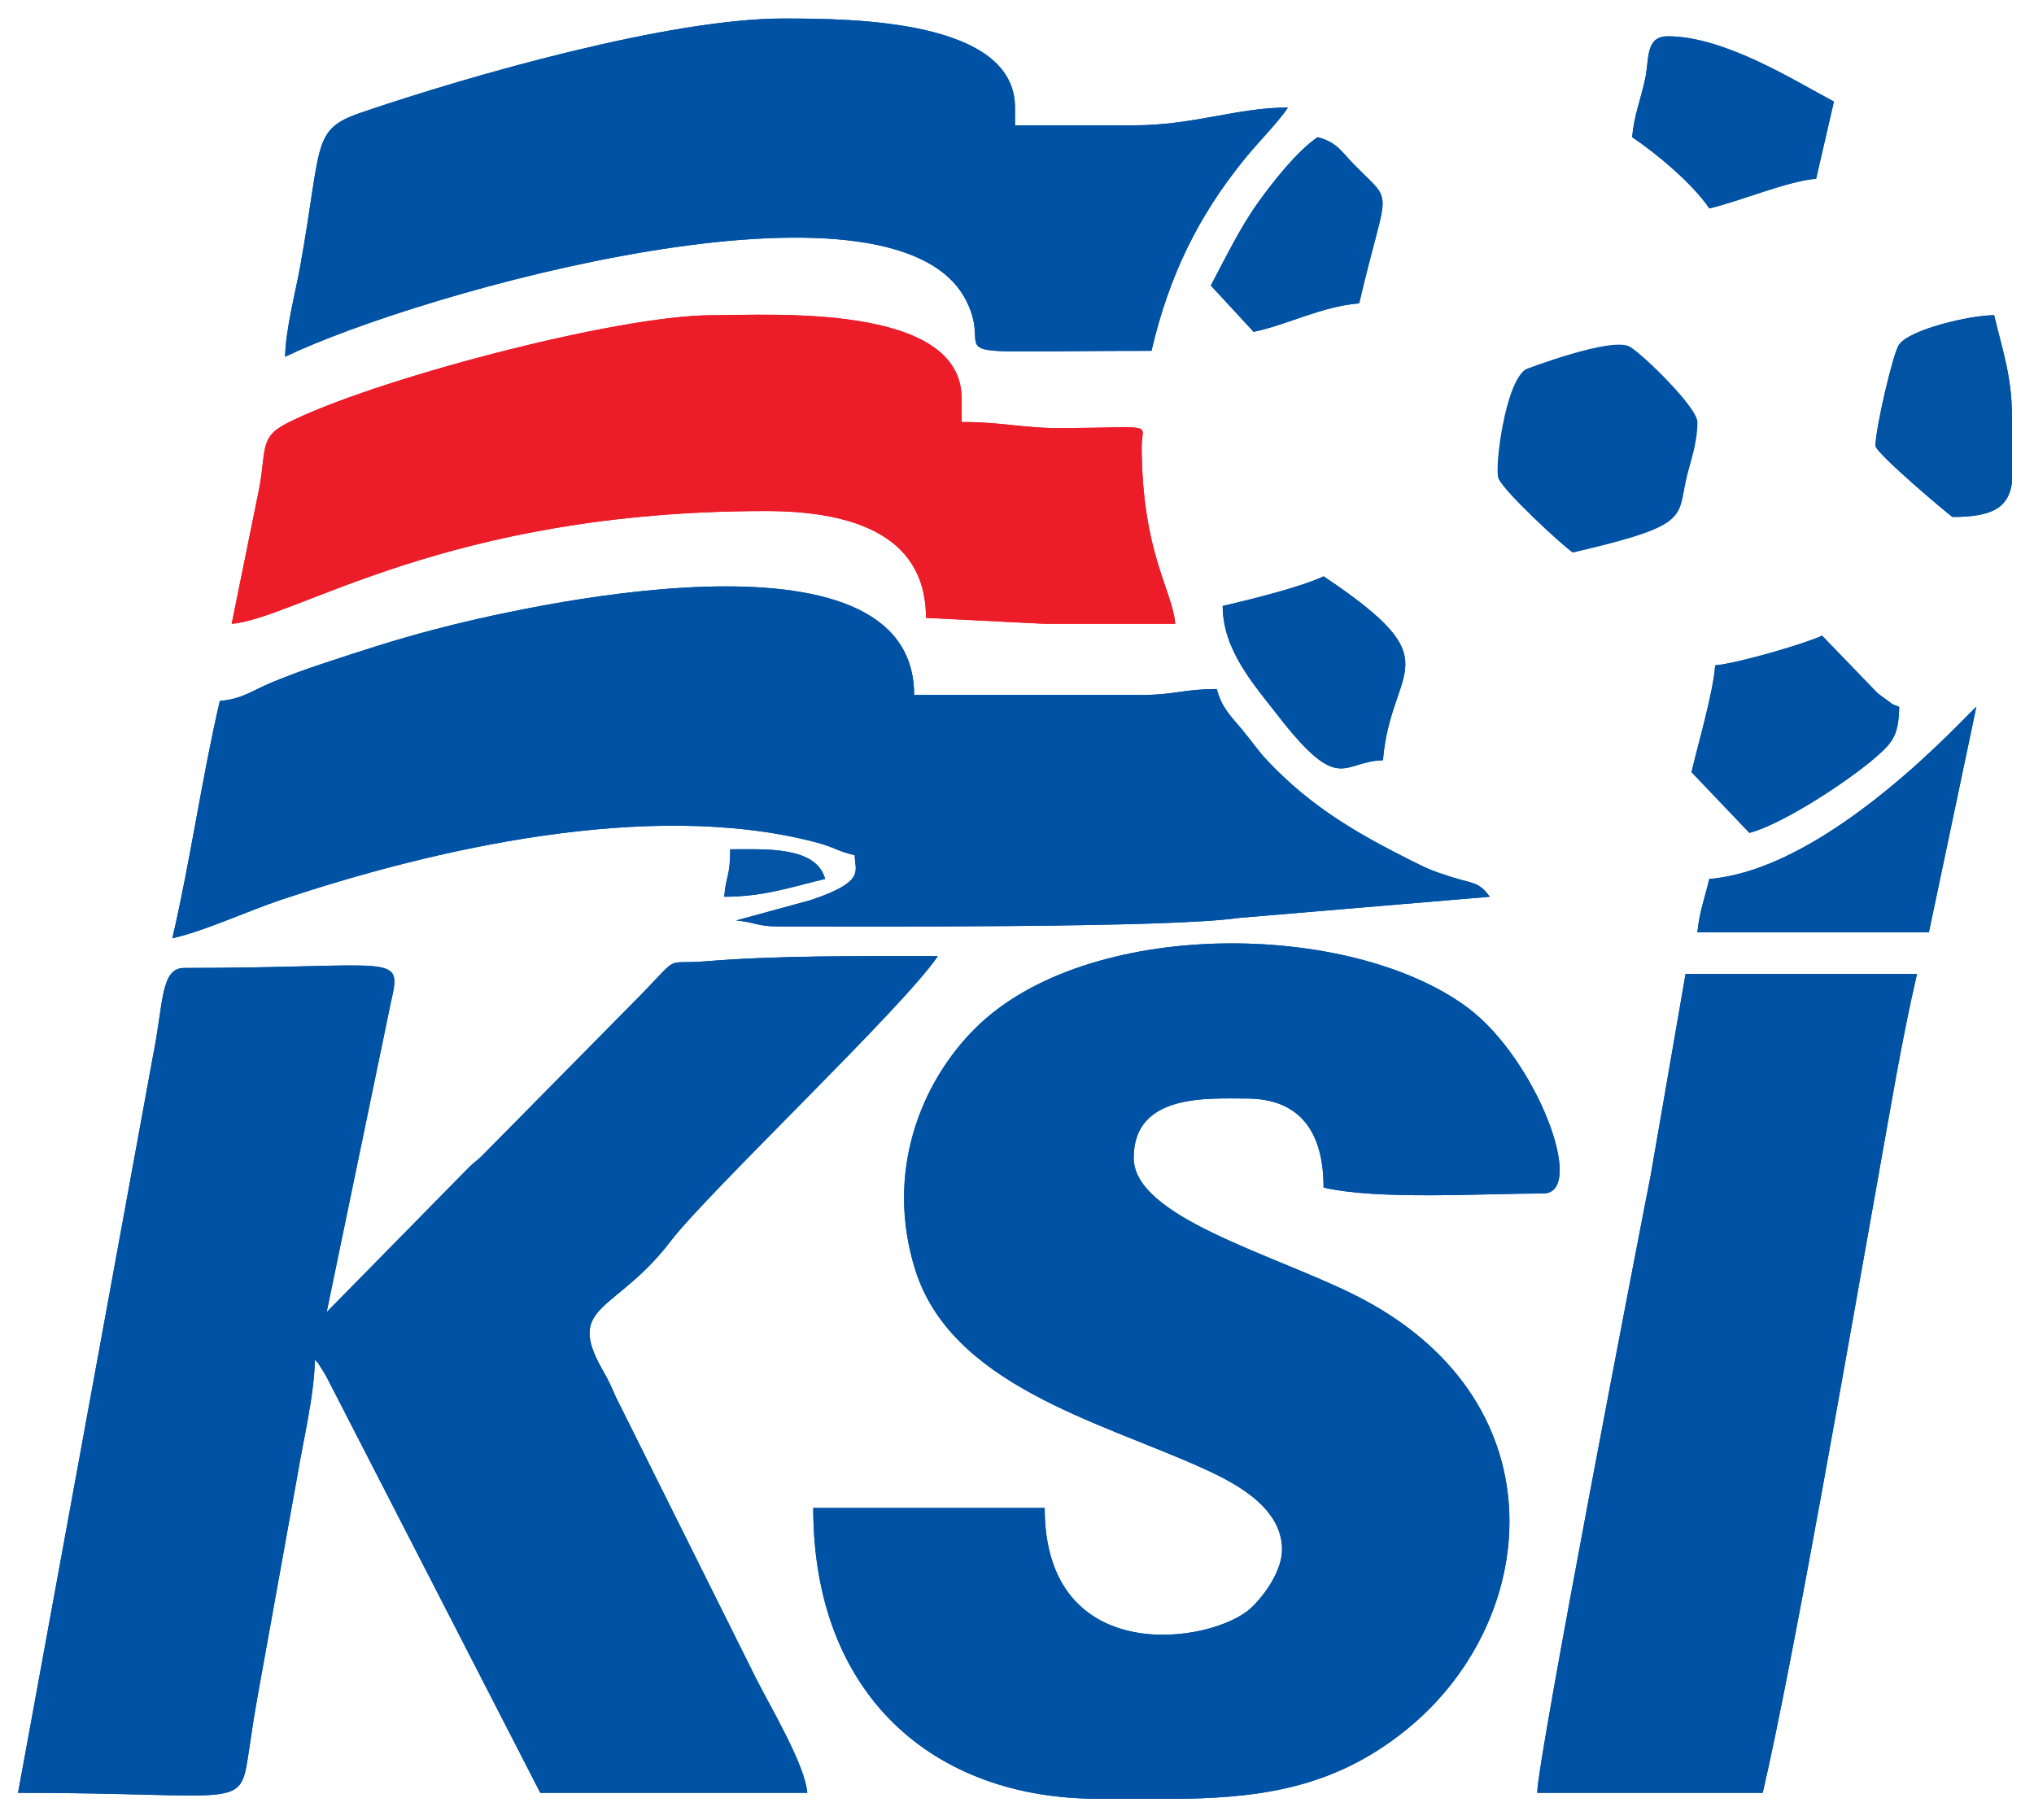
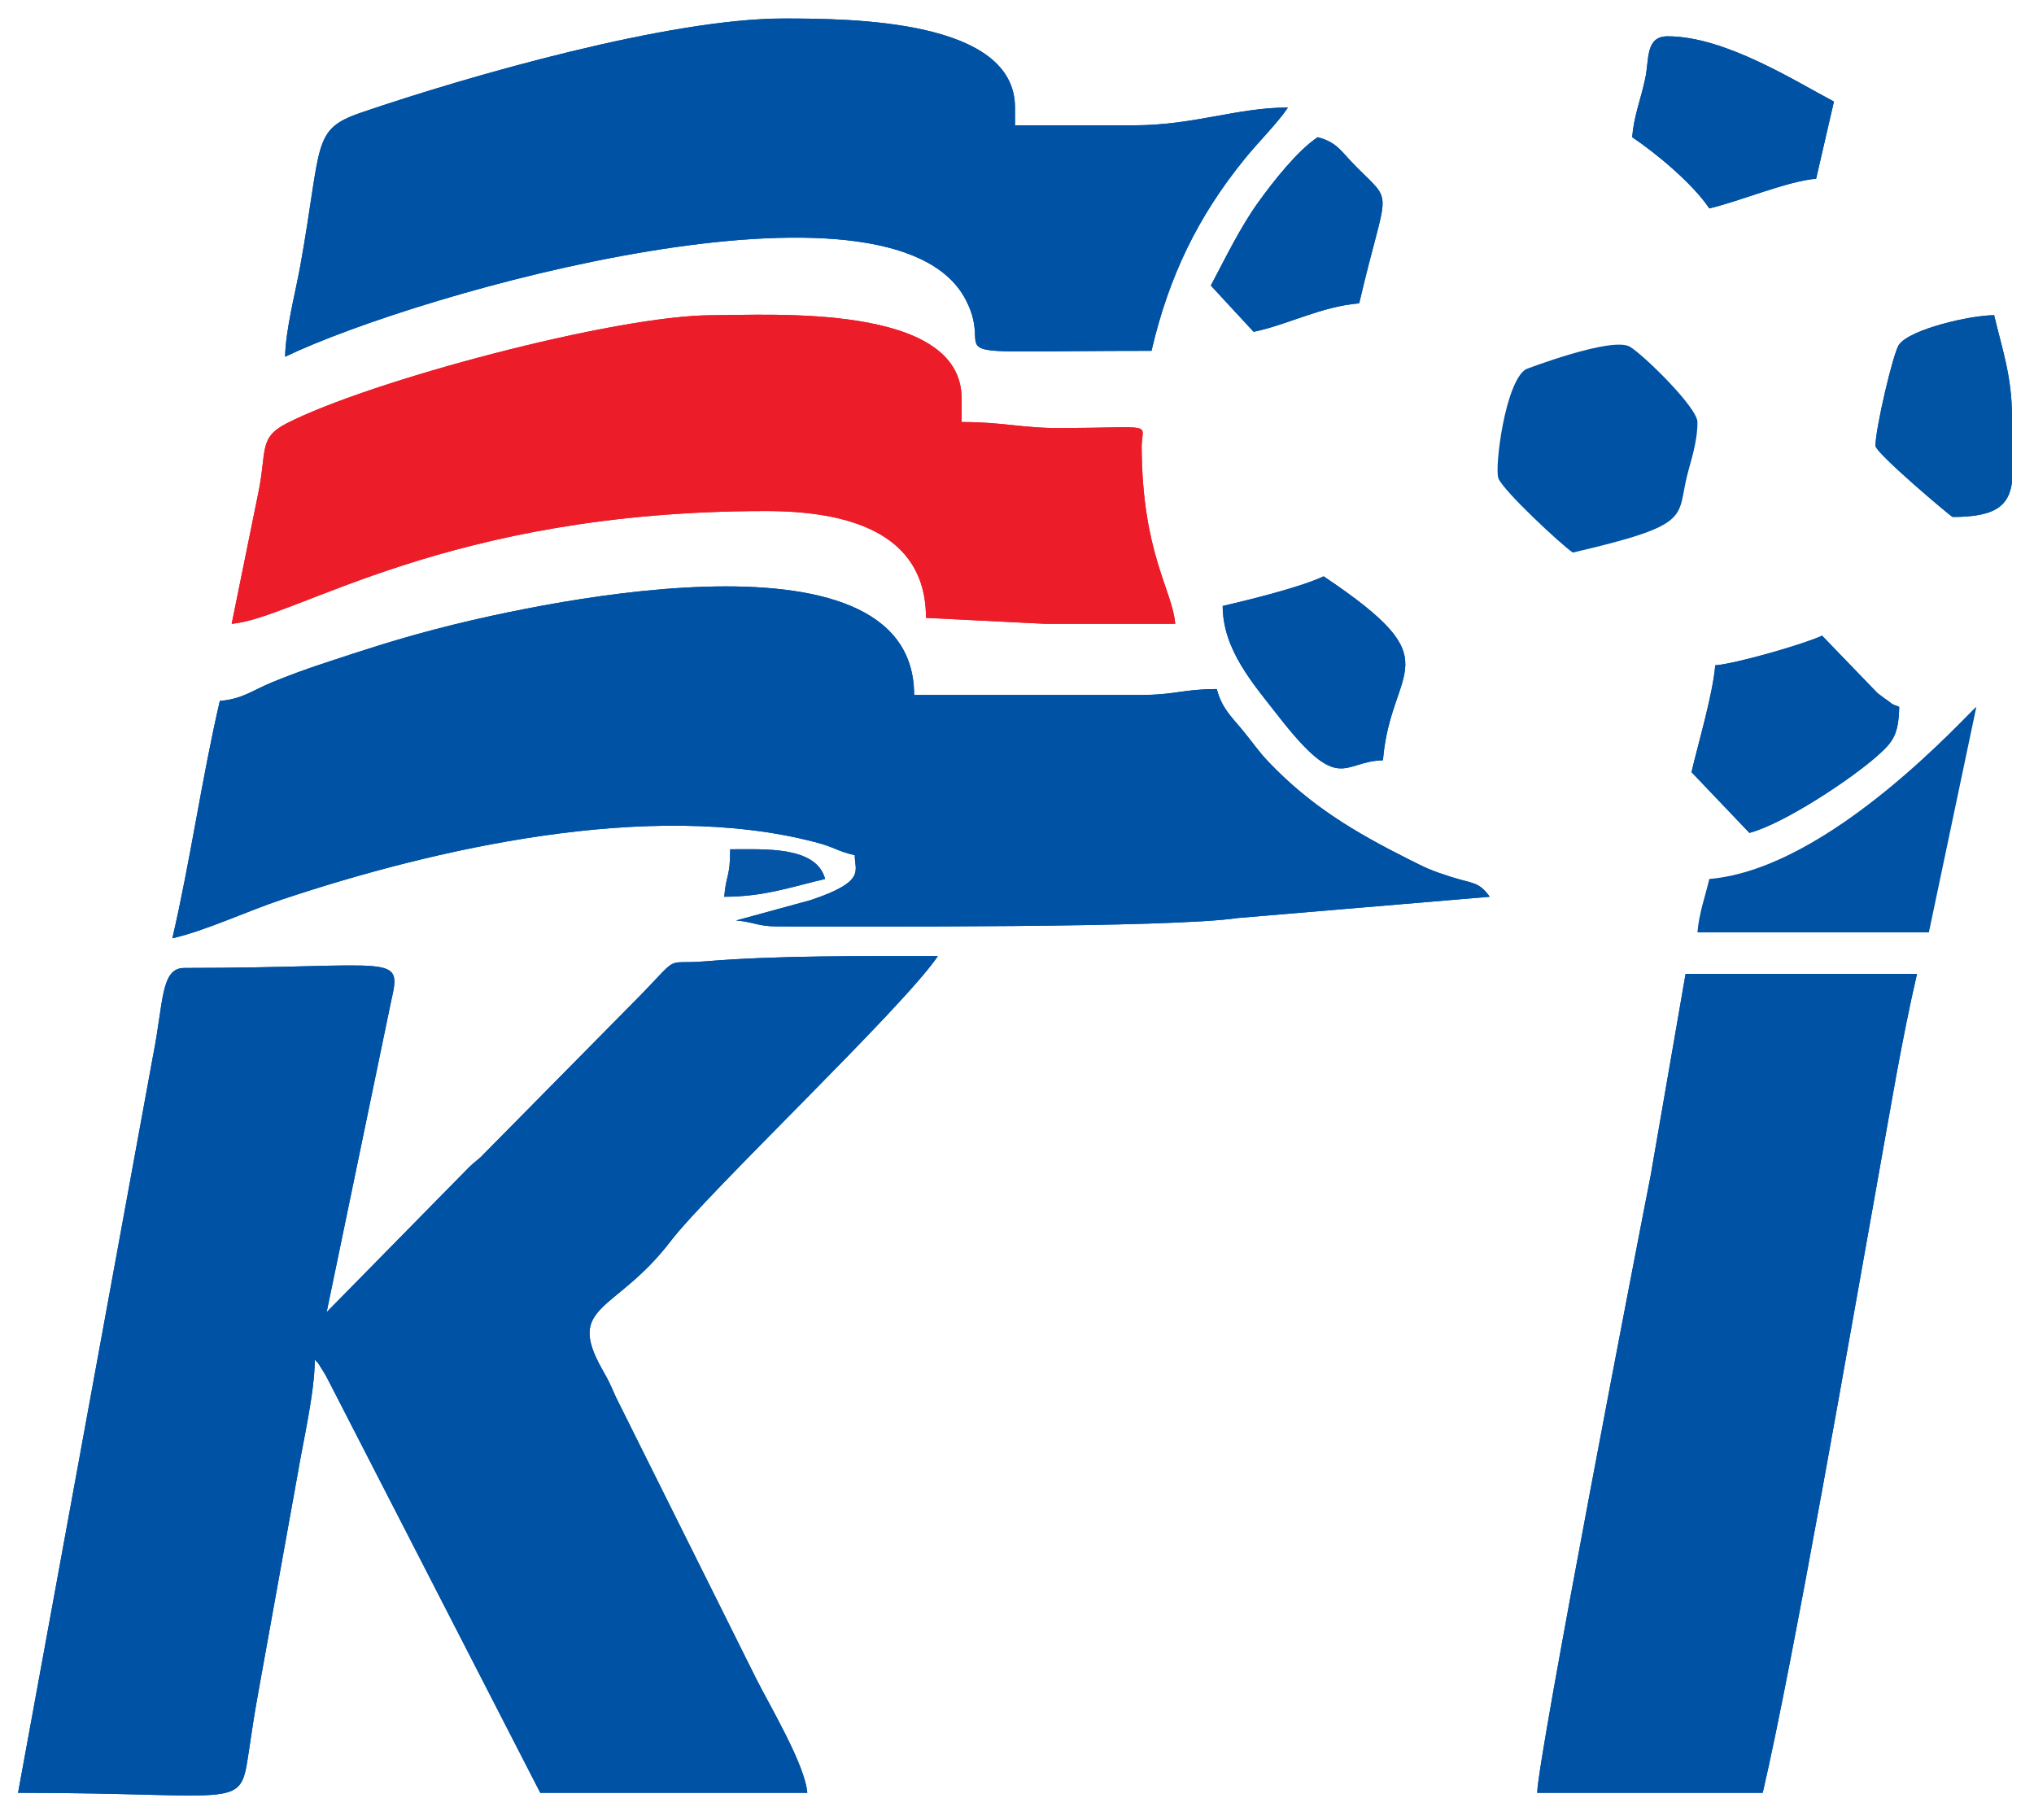
<svg xmlns="http://www.w3.org/2000/svg" xmlns:ns1="http://sodipodi.sourceforge.net/DTD/sodipodi-0.dtd" xmlns:ns2="http://www.inkscape.org/namespaces/inkscape" width="53.681" height="48.037" viewBox="0 0 14.203 12.71" version="1.1" id="svg8" ns1:docname="ksi team.svg" ns2:version="0.92.3 (2405546, 2018-03-11)">
  <defs id="defs2" />
  <ns1:namedview id="base" pagecolor="#00ffff" bordercolor="#666666" borderopacity="1.0" ns2:pageopacity="0" ns2:pageshadow="2" ns2:zoom="7.9195959" ns2:cx="22.74471" ns2:cy="15.341521" ns2:document-units="mm" ns2:current-layer="layer1" showgrid="false" units="px" fit-margin-top="0.5" fit-margin-left="0.5" fit-margin-right="0.5" fit-margin-bottom="0.5" ns2:window-width="1920" ns2:window-height="1001" ns2:window-x="-9" ns2:window-y="-9" ns2:window-maximized="1" />
  <g ns2:label="Layer 1" ns2:groupmode="layer" id="layer1" transform="translate(-31.457,-83.825)">
    <g id="g1398" transform="matrix(0.03,0,0,0.03,25.864,81.947)">
      <path d="m 262.458,368.026 14.986,-72.274 c 2.664,-11.636 1.206,-7.841 -48.137,-7.841 -5.525,0 -4.781,8.073 -7.252,20.373 L 190.631,479.91 c 53.004,0 51.582,4.341 53.738,-9.801 0.769,-5.045 1.136,-7.797 2.096,-13.098 l 9.285,-51.491 c 1.171,-7.13 3.945,-18.78 3.945,-26.444 1.29,1.484 -0.027,-0.474 1.762,2.381 0.84,1.34 0.565,0.871 1.497,2.648 l 49.23,95.805 h 62.158 c -0.551,-6.622 -8.789,-20.34 -11.971,-26.705 l -32.611,-65.46 c -1.623,-3.64 -1.383,-3.236 -3.2,-6.469 -8.516,-15.153 3.186,-13.017 16.013,-29.825 8.634,-11.315 54.266,-54.516 62.158,-66.301 -18.578,0 -37.524,-0.155 -54.041,1.21 -10.582,0.875 -4.963,-2.307 -17.44,10.185 l -34.994,35.452 c -1.694,1.486 -1.801,1.376 -3.62,3.286 z" style="fill:#0052a4;fill-rule:evenodd" id="path4" ns2:connector-curvature="0" />
-       <path d="m 484.844,423.277 c 0,5.048 -4.214,10.784 -7.164,13.555 -8.97,8.427 -48.087,14.346 -48.087,-23.224 h -53.87 c 0,43.541 27.975,67.683 66.301,67.683 h 20.289 c 18.749,-0.378 35.871,-2.924 52.532,-16.962 30.582,-25.768 34.763,-76.602 -13.416,-100.457 -19.263,-9.538 -51.118,-18.086 -51.118,-31.759 0,-15.052 17.27,-13.813 26.244,-13.813 12.551,0 17.956,7.863 17.956,20.719 12.706,2.96 36.942,1.381 51.108,1.381 10.288,0 -1.557,-31.3 -17.546,-43.23 -27.313,-20.379 -88.756,-21.105 -114.736,4.875 -12.463,12.463 -21.016,33.272 -13.889,56.068 8.322,26.622 42.294,35.253 66.043,45.841 7.391,3.295 19.352,9.023 19.352,19.323 z" style="fill:#0052a4;fill-rule:evenodd" id="path8" ns2:connector-curvature="0" />
      <path d="m 237.595,225.754 c -4.19,17.984 -6.869,37.305 -11.05,55.251 8.102,-1.887 17.015,-6.192 25.508,-9.024 35.324,-11.782 85.521,-23.382 123.987,-13.393 5.054,1.313 4.962,2.057 9.352,3.079 -0.08,3.572 2.863,6.043 -10.27,10.45 l -17.356,4.745 c 4.321,0.359 4.907,1.381 9.669,1.381 18.329,0 91.475,0.407 107.157,-1.964 l 58.597,-4.942 c -2.641,-3.605 -3.795,-2.957 -9.146,-4.667 -4.667,-1.491 -5.728,-2.043 -9.749,-4.064 -12.421,-6.241 -22.809,-12.384 -32.592,-22.66 -2.56,-2.689 -3.866,-4.779 -6.22,-7.593 -2.652,-3.171 -4.667,-5 -5.832,-9.362 -7.881,0 -9.554,1.381 -17.956,1.381 h -52.489 c 0,-41.776 -92.298,-20.368 -111.878,-15.189 -9.426,2.493 -16.165,4.708 -25.395,7.756 -4.824,1.593 -8.344,2.91 -12.117,4.458 -4.734,1.942 -6.925,3.916 -12.219,4.356 z" style="fill:#0052a4;fill-rule:evenodd" id="path12" ns2:connector-curvature="0" />
      <path d="m 252.789,145.64 c 31.414,-15.073 141.189,-45.906 158.386,-13.351 7.62,14.425 -12.138,11.97 43.281,11.97 4.077,-17.502 10.896,-31.384 21.662,-44.639 3.386,-4.169 7.694,-8.39 10.107,-11.993 -11.841,0 -21.862,4.144 -35.913,4.144 h -27.626 v -4.144 c 0,-20.421 -37.733,-20.719 -53.87,-20.719 -26.423,0 -72.635,13.13 -98.285,21.887 -11.628,3.97 -9.068,7.087 -14.183,35.543 -1.197,6.659 -3.416,14.809 -3.56,21.303 z" style="fill:#0052a4;fill-rule:evenodd" id="path16" ns2:connector-curvature="0" />
      <path d="m 544.239,479.91 h 52.489 c 7.179,-30.815 20.883,-109.986 26.828,-143.069 2.893,-16.097 5.566,-32.445 9.085,-47.547 h -53.87 l -8.158,47.093 c -2.428,12.242 -26.374,136.048 -26.374,143.524 z" style="fill:#0052a4;fill-rule:evenodd" id="path20" ns2:connector-curvature="0" />
      <path d="m 240.357,207.798 c 14.939,-1.243 49.859,-26.244 124.315,-26.244 18.211,0 37.294,4.503 37.294,24.863 l 27.625,1.381 c 10.129,-0.006 20.259,0 30.389,0 -0.655,-7.868 -7.692,-16.418 -7.814,-41.157 -0.028,-5.744 3.9,-4.519 -18.462,-4.393 -9.566,0.054 -13.432,-1.413 -23.45,-1.413 v -5.525 c 0,-22.202 -44.644,-19.338 -58.014,-19.338 -22.47,0 -79.799,15.274 -99.12,25.195 -6.658,3.418 -4.451,6.372 -6.694,16.788 z" style="fill:#ed1c29;fill-rule:evenodd" id="path24" ns2:connector-curvature="0" />
      <path d="m 552.526,191.222 c 27.672,-6.447 24.216,-7.986 26.541,-17.66 0.863,-3.593 2.466,-7.859 2.466,-12.727 0,-3.376 -12.553,-15.639 -15.713,-17.52 -4.162,-2.478 -24.189,5.211 -24.209,5.223 -4.831,2.932 -7.343,22.888 -6.412,25.38 1.083,2.897 14.681,15.533 17.326,17.305 z" style="fill:#0052a4;fill-rule:evenodd" id="path28" ns2:connector-curvature="0" />
      <path d="m 584.296,267.193 c -0.966,4.145 -2.383,7.869 -2.763,12.431 h 53.87 l 11.05,-52.488 c -1.741,1.166 -33.894,37.705 -62.158,40.057 z" style="fill:#0052a4;fill-rule:evenodd" id="path32" ns2:connector-curvature="0" />
      <path d="m 585.677,217.467 c -0.562,6.76 -3.963,18.159 -5.525,24.863 l 13.484,14.142 c 8.052,-2.163 23.505,-12.398 29.725,-17.897 3.742,-3.308 4.992,-4.979 5.136,-11.439 -2.263,-0.819 -1.525,-0.698 -2.682,-1.461 -0.272,-0.179 -1.622,-1.139 -2.385,-1.759 l -12.889,-13.355 c -3.844,1.844 -19.725,6.479 -24.863,6.906 z" style="fill:#0052a4;fill-rule:evenodd" id="path36" ns2:connector-curvature="0" />
      <path d="m 566.339,94.533 c 5.755,3.854 14.17,10.92 17.956,16.575 7.166,-1.67 18.136,-6.347 24.863,-6.907 1.386,-5.95 2.792,-12.157 4.144,-17.956 -9.111,-4.821 -25.439,-15.194 -38.676,-15.194 -5.241,0 -4.263,5.232 -5.269,9.925 -1.071,4.996 -2.602,8.548 -3.019,13.557 z" style="fill:#0052a4;fill-rule:evenodd" id="path40" ns2:connector-curvature="0" />
      <path d="m 471.031,203.654 c 0,10.22 7.199,18.241 12.994,25.682 14.338,18.415 14.778,10.443 24.301,10.232 1.86,-22.349 16.642,-22.426 -13.813,-42.82 -5.146,2.469 -17.119,5.424 -23.482,6.907 z" style="fill:#0052a4;fill-rule:evenodd" id="path44" ns2:connector-curvature="0" />
      <path d="m 622.972,166.359 c 0,1.702 17.663,16.575 17.957,16.575 9.997,0 13.022,-2.624 13.813,-7.974 v -15.508 c 0,-9.343 -2.378,-15.903 -4.144,-23.482 -5.532,0 -19.578,3.251 -22.148,6.859 -1.365,1.916 -5.478,19.521 -5.478,23.529 z" style="fill:#0153a4;fill-rule:evenodd" id="path48" ns2:connector-curvature="0" />
      <path d="m 468.268,129.065 9.956,10.77 c 7.878,-1.622 15.665,-5.885 24.576,-6.626 6.526,-28.01 8.32,-22.652 -1.019,-32.131 -3.266,-3.316 -4.086,-5.326 -8.649,-6.544 -4.824,3.231 -10.478,10.495 -13.838,15.168 -4.173,5.803 -7.55,12.798 -11.025,19.364 z" style="fill:#0052a4;fill-rule:evenodd" id="path52" ns2:connector-curvature="0" />
      <path d="m 355.004,271.337 c 9.343,0 15.903,-2.378 23.482,-4.144 -2.058,-7.708 -14.129,-6.906 -22.1,-6.906 0,6.597 -0.938,5.727 -1.381,11.05 z" style="fill:#0555a6;fill-rule:evenodd" id="path56" ns2:connector-curvature="0" />
      <g id="Layer1000">
        <path d="m 262.458,368.026 14.986,-72.274 c 2.664,-11.636 1.206,-7.841 -48.137,-7.841 -5.525,0 -4.781,8.073 -7.252,20.373 L 190.631,479.91 c 53.004,0 51.582,4.341 53.738,-9.801 0.769,-5.045 1.136,-7.797 2.096,-13.098 l 9.285,-51.491 c 1.171,-7.13 3.945,-18.78 3.945,-26.444 1.29,1.484 -0.027,-0.474 1.762,2.381 0.84,1.34 0.565,0.871 1.497,2.648 l 49.23,95.805 h 62.158 c -0.551,-6.622 -8.789,-20.34 -11.971,-26.705 l -32.611,-65.46 c -1.623,-3.64 -1.383,-3.236 -3.2,-6.469 -8.516,-15.153 3.186,-13.017 16.013,-29.825 8.634,-11.315 54.266,-54.516 62.158,-66.301 -18.578,0 -37.524,-0.155 -54.041,1.21 -10.582,0.875 -4.963,-2.307 -17.44,10.185 l -34.994,35.452 c -1.694,1.486 -1.801,1.376 -3.62,3.286 z" style="fill:#0052a4;fill-rule:evenodd" id="path62" ns2:connector-curvature="0" />
-         <path d="m 484.844,423.277 c 0,5.048 -4.214,10.784 -7.164,13.555 -8.97,8.427 -48.087,14.346 -48.087,-23.224 h -53.87 c 0,43.541 27.975,67.683 66.301,67.683 h 20.289 c 18.749,-0.378 35.871,-2.924 52.532,-16.962 30.582,-25.768 34.763,-76.602 -13.416,-100.457 -19.263,-9.538 -51.118,-18.086 -51.118,-31.759 0,-15.052 17.27,-13.813 26.244,-13.813 12.551,0 17.956,7.863 17.956,20.719 12.706,2.96 36.942,1.381 51.108,1.381 10.288,0 -1.557,-31.3 -17.546,-43.23 -27.313,-20.379 -88.756,-21.105 -114.736,4.875 -12.463,12.463 -21.016,33.272 -13.889,56.068 8.322,26.622 42.294,35.253 66.043,45.841 7.391,3.295 19.352,9.023 19.352,19.323 z" style="fill:#0052a4;fill-rule:evenodd" id="path64" ns2:connector-curvature="0" />
        <path d="m 237.595,225.754 c -4.19,17.984 -6.869,37.305 -11.05,55.251 8.102,-1.887 17.015,-6.192 25.508,-9.024 35.324,-11.782 85.521,-23.382 123.987,-13.393 5.054,1.313 4.962,2.057 9.352,3.079 -0.08,3.572 2.863,6.043 -10.27,10.45 l -17.356,4.745 c 4.321,0.359 4.907,1.381 9.669,1.381 18.329,0 91.475,0.407 107.157,-1.964 l 58.597,-4.942 c -2.641,-3.605 -3.795,-2.957 -9.146,-4.667 -4.667,-1.491 -5.728,-2.043 -9.749,-4.064 -12.421,-6.241 -22.809,-12.384 -32.592,-22.66 -2.56,-2.689 -3.866,-4.779 -6.22,-7.593 -2.652,-3.171 -4.667,-5 -5.832,-9.362 -7.881,0 -9.554,1.381 -17.956,1.381 h -52.489 c 0,-41.776 -92.298,-20.368 -111.878,-15.189 -9.426,2.493 -16.165,4.708 -25.395,7.756 -4.824,1.593 -8.344,2.91 -12.117,4.458 -4.734,1.942 -6.925,3.916 -12.219,4.356 z" style="fill:#0052a4;fill-rule:evenodd" id="path66" ns2:connector-curvature="0" />
        <path d="m 252.789,145.64 c 31.414,-15.073 141.189,-45.906 158.386,-13.351 7.62,14.425 -12.138,11.97 43.281,11.97 4.077,-17.502 10.896,-31.384 21.662,-44.639 3.386,-4.169 7.694,-8.39 10.107,-11.993 -11.841,0 -21.862,4.144 -35.913,4.144 h -27.626 v -4.144 c 0,-20.421 -37.733,-20.719 -53.87,-20.719 -26.423,0 -72.635,13.13 -98.285,21.887 -11.628,3.97 -9.068,7.087 -14.183,35.543 -1.197,6.659 -3.416,14.809 -3.56,21.303 z" style="fill:#0052a4;fill-rule:evenodd" id="path68" ns2:connector-curvature="0" />
        <path d="m 544.239,479.91 h 52.489 c 7.179,-30.815 20.883,-109.986 26.828,-143.069 2.893,-16.097 5.566,-32.445 9.085,-47.547 h -53.87 l -8.158,47.093 c -2.428,12.242 -26.374,136.048 -26.374,143.524 z" style="fill:#0052a4;fill-rule:evenodd" id="path70" ns2:connector-curvature="0" />
        <path d="m 240.357,207.798 c 14.939,-1.243 49.859,-26.244 124.315,-26.244 18.211,0 37.294,4.503 37.294,24.863 l 27.625,1.381 c 10.129,-0.006 20.259,0 30.389,0 -0.655,-7.868 -7.692,-16.418 -7.814,-41.157 -0.028,-5.744 3.9,-4.519 -18.462,-4.393 -9.566,0.054 -13.432,-1.413 -23.45,-1.413 v -5.525 c 0,-22.202 -44.644,-19.338 -58.014,-19.338 -22.47,0 -79.799,15.274 -99.12,25.195 -6.658,3.418 -4.451,6.372 -6.694,16.788 z" style="fill:#ed1c29;fill-rule:evenodd" id="path72" ns2:connector-curvature="0" />
-         <path d="m 584.296,267.193 c -0.966,4.145 -2.383,7.869 -2.763,12.431 h 53.87 l 11.05,-52.488 c -1.741,1.166 -33.894,37.705 -62.158,40.057 z" style="fill:#0052a4;fill-rule:evenodd" id="path76" ns2:connector-curvature="0" />
        <path d="m 585.677,217.467 c -0.562,6.76 -3.963,18.159 -5.525,24.863 l 13.484,14.142 c 8.052,-2.163 23.505,-12.398 29.725,-17.897 3.742,-3.308 4.992,-4.979 5.136,-11.439 -2.263,-0.819 -1.525,-0.698 -2.682,-1.461 -0.272,-0.179 -1.622,-1.139 -2.385,-1.759 l -12.889,-13.355 c -3.844,1.844 -19.725,6.479 -24.863,6.906 z" style="fill:#0052a4;fill-rule:evenodd" id="path78" ns2:connector-curvature="0" />
        <path d="m 566.339,94.533 c 5.755,3.854 14.17,10.92 17.956,16.575 7.166,-1.67 18.136,-6.347 24.863,-6.907 1.386,-5.95 2.792,-12.157 4.144,-17.956 -9.111,-4.821 -25.439,-15.194 -38.676,-15.194 -5.241,0 -4.263,5.232 -5.269,9.925 -1.071,4.996 -2.602,8.548 -3.019,13.557 z" style="fill:#0052a4;fill-rule:evenodd" id="path80" ns2:connector-curvature="0" />
        <path d="m 471.031,203.654 c 0,10.22 7.199,18.241 12.994,25.682 14.338,18.415 14.778,10.443 24.301,10.232 1.86,-22.349 16.642,-22.426 -13.813,-42.82 -5.146,2.469 -17.119,5.424 -23.482,6.907 z" style="fill:#0052a4;fill-rule:evenodd" id="path82" ns2:connector-curvature="0" />
        <path d="m 622.972,166.359 c 0,1.702 17.663,16.575 17.957,16.575 9.997,0 13.022,-2.624 13.813,-7.974 v -15.508 c 0,-9.343 -2.378,-15.903 -4.144,-23.482 -5.532,0 -19.578,3.251 -22.148,6.859 -1.365,1.916 -5.478,19.521 -5.478,23.529 z" style="fill:#0153a4;fill-rule:evenodd" id="path84" ns2:connector-curvature="0" />
        <path d="m 468.268,129.065 9.956,10.77 c 7.878,-1.622 15.665,-5.885 24.576,-6.626 6.526,-28.01 8.32,-22.652 -1.019,-32.131 -3.266,-3.316 -4.086,-5.326 -8.649,-6.544 -4.824,3.231 -10.478,10.495 -13.838,15.168 -4.173,5.803 -7.55,12.798 -11.025,19.364 z" style="fill:#0052a4;fill-rule:evenodd" id="path86" ns2:connector-curvature="0" />
-         <path d="m 355.004,271.337 c 9.343,0 15.903,-2.378 23.482,-4.144 -2.058,-7.708 -14.129,-6.906 -22.1,-6.906 0,6.597 -0.938,5.727 -1.381,11.05 z" style="fill:#0555a6;fill-rule:evenodd" id="path88" ns2:connector-curvature="0" />
+         <path d="m 355.004,271.337 c 9.343,0 15.903,-2.378 23.482,-4.144 -2.058,-7.708 -14.129,-6.906 -22.1,-6.906 0,6.597 -0.938,5.727 -1.381,11.05 " style="fill:#0555a6;fill-rule:evenodd" id="path88" ns2:connector-curvature="0" />
      </g>
    </g>
  </g>
</svg>